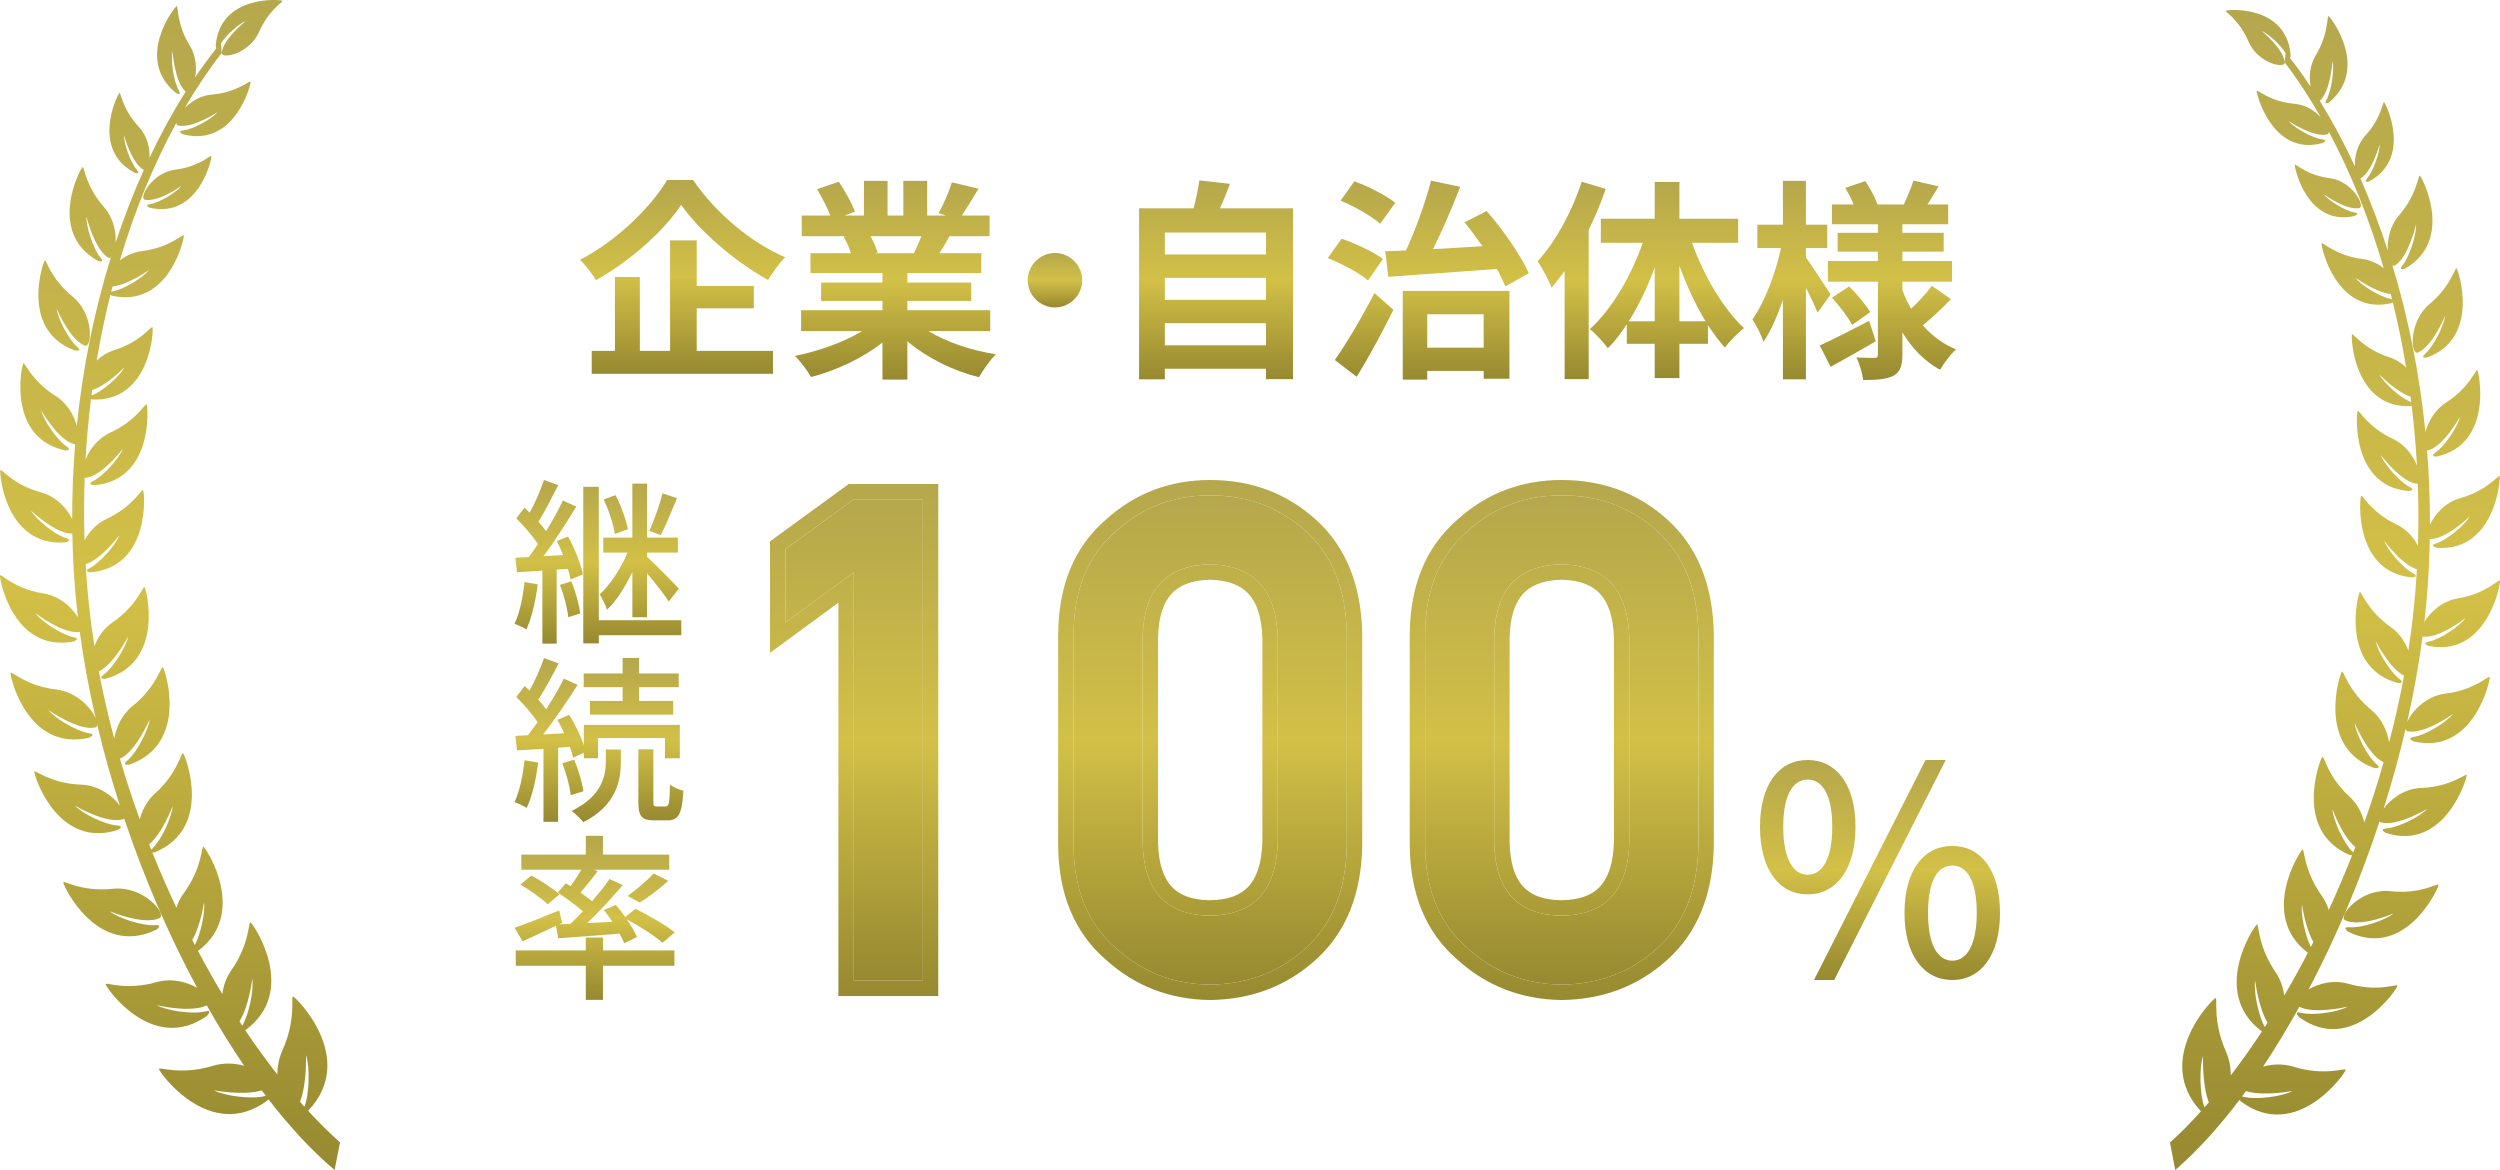
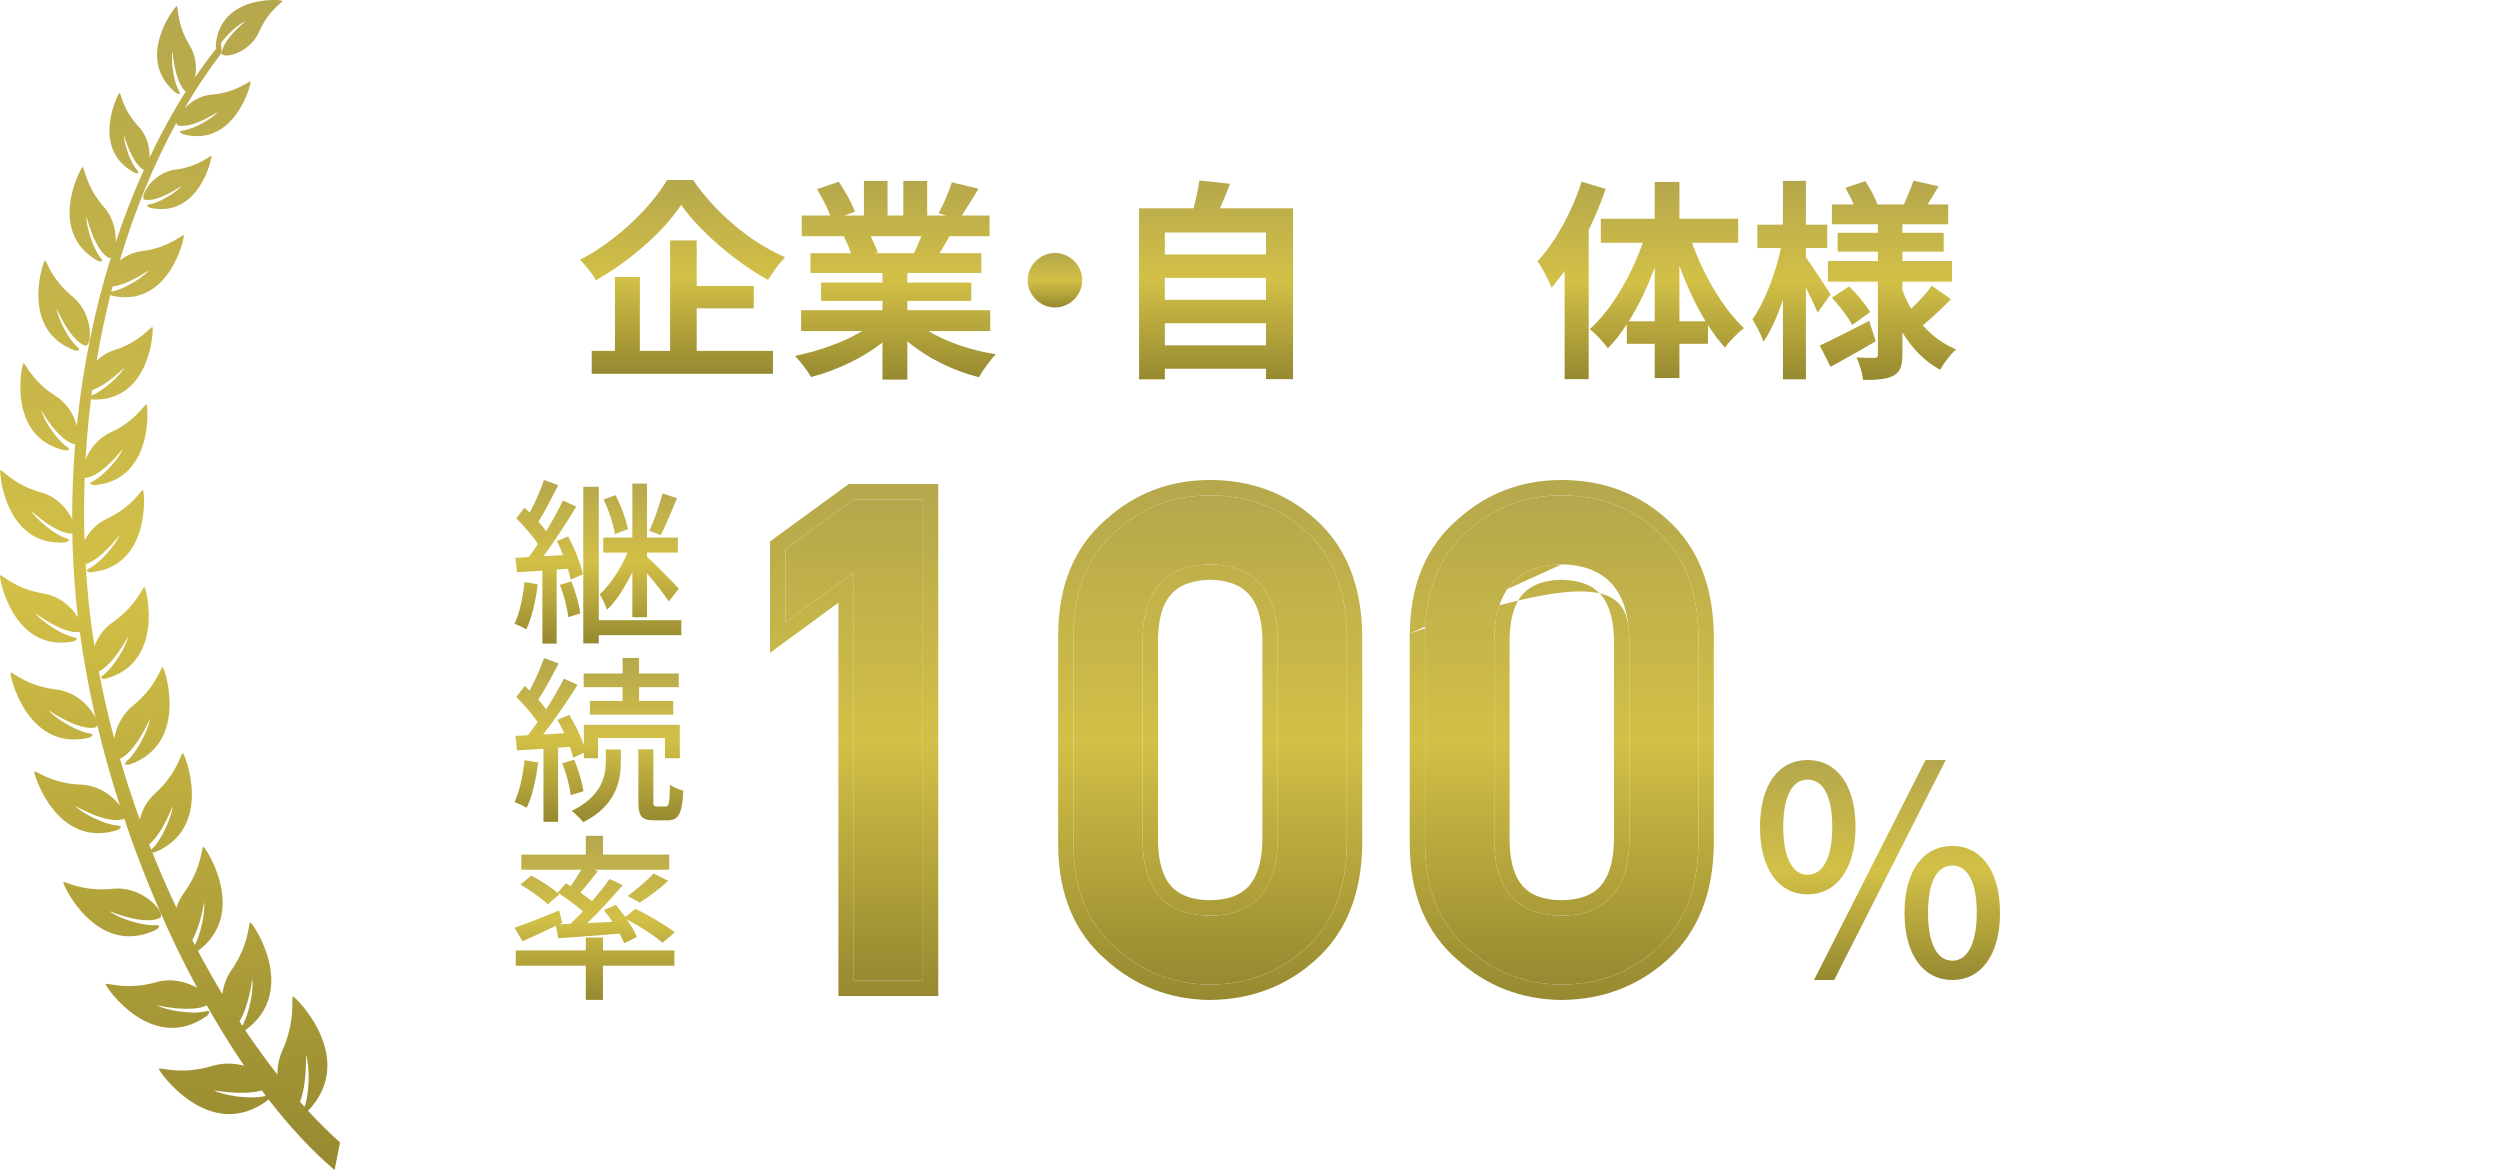
<svg xmlns="http://www.w3.org/2000/svg" width="250" height="117" viewBox="0 0 250 117" fill="none">
-   <path d="M235.427 21.238C236.08 21.339 235.451 21.599 235.451 21.599C230.693 22.686 229.407 16.668 229.481 16.477C229.545 16.317 230.628 17.52 232.958 17.814C235.285 18.108 236.55 20.67 235.941 20.802C234.638 21.076 232.372 19.419 232.372 19.419C232.83 20.044 234.497 21.086 235.427 21.238ZM234.838 93.179C234.838 93.179 234.106 92.66 234.972 92.725C236.193 92.821 238.603 92 239.362 91.339C239.362 91.339 236.087 92.774 234.509 92.026C233.765 91.672 236.02 88.787 239.063 89.12C242.107 89.45 243.824 88.252 243.858 88.477C243.9 88.74 240.586 96.004 234.838 93.179ZM242.72 35.746C242.72 35.746 241.942 35.888 242.53 35.367C243.366 34.629 244.41 32.523 244.499 31.607C244.499 31.607 243.218 34.706 241.763 35.264C241.076 35.524 240.828 32.164 242.975 30.386C245.117 28.606 245.493 26.714 245.649 26.836C245.835 26.978 248.09 33.788 242.72 35.746ZM220.102 111.127C220.082 111.111 220.067 111.098 220.067 111.098C215.286 105.919 221.284 99.845 221.561 99.798C221.793 99.757 221.21 102.012 222.595 105.155C222.941 105.95 223.08 106.766 223.08 107.534C224.138 106.156 225.177 104.691 226.196 103.148C220.953 99.241 225.447 92.547 225.691 92.448C225.899 92.369 225.743 94.562 227.556 97.215C228.063 97.953 228.318 98.771 228.422 99.555C229.233 98.177 230.02 96.751 230.787 95.282C225.854 91.548 230.019 85.047 230.252 84.952C230.455 84.87 230.346 87.019 232.177 89.579C232.503 90.028 232.726 90.513 232.877 90.998C233.698 89.218 234.477 87.391 235.209 85.528C235.088 85.528 234.961 85.497 234.961 85.497C229.238 83.076 232.033 75.82 232.241 75.675C232.419 75.551 232.726 77.621 234.959 79.672C235.763 80.413 236.215 81.355 236.435 82.245C237.138 80.263 237.781 78.256 238.36 76.228C236.816 75.533 235.471 72.32 235.471 72.32C235.57 73.316 236.712 75.592 237.628 76.392C238.271 76.955 237.425 76.803 237.425 76.803C231.588 74.705 233.997 67.304 234.197 67.149C234.368 67.02 234.783 69.067 237.118 70.984C238.211 71.887 238.733 73.159 238.909 74.235C239.49 72.026 239.992 69.802 240.403 67.572C238.946 66.832 237.566 64.109 237.566 64.109C237.732 65.064 238.993 67.175 239.928 67.882C240.591 68.377 239.765 68.295 239.765 68.295C233.974 66.71 235.79 59.372 235.973 59.209C236.129 59.067 236.673 61.013 239.062 62.695C239.96 63.325 240.521 64.213 240.833 65.069C241.046 63.717 241.224 62.36 241.362 61.01C241.506 59.65 241.612 58.291 241.691 56.935C240.165 56.463 238.411 54.063 238.411 54.063C238.721 54.961 240.269 56.791 241.283 57.318C242.003 57.687 241.186 57.743 241.186 57.743C235.337 57.188 235.96 49.78 236.111 49.586C236.237 49.426 237.068 51.217 239.646 52.443C240.665 52.925 241.362 53.756 241.795 54.577C241.862 52.487 241.854 50.412 241.78 48.353C241.748 48.368 241.713 48.379 241.674 48.373C240.101 48.214 238.078 45.499 238.078 45.499C238.389 46.379 239.938 48.177 240.944 48.686C241.654 49.044 240.85 49.106 240.85 49.106C235.068 48.606 235.624 41.285 235.772 41.096C235.897 40.934 236.73 42.696 239.28 43.883C240.541 44.472 241.323 45.592 241.699 46.567C241.585 44.547 241.407 42.547 241.169 40.58C241.1 40.601 241.041 40.614 241.041 40.614C235.359 40.838 235.073 33.638 235.199 33.437C235.303 33.262 236.307 34.882 238.929 35.721C239.601 35.94 240.165 36.315 240.615 36.751C240.249 34.531 239.804 32.358 239.287 30.24C239.208 30.284 239.131 30.32 239.131 30.32C233.576 31.584 232.075 24.555 232.161 24.335C232.236 24.147 233.502 25.551 236.223 25.896C237.066 26 237.793 26.366 238.369 26.82C236.923 21.845 235.06 17.244 232.881 13.169C232.884 13.311 232.839 13.409 232.73 13.438C231.355 13.786 228.877 12.111 228.877 12.111C229.386 12.762 231.204 13.804 232.198 13.928C232.903 14.008 232.24 14.31 232.24 14.31C227.207 15.667 225.607 9.304 225.679 9.097C225.741 8.922 226.942 10.158 229.438 10.377C230.566 10.475 231.476 11.079 232.077 11.721C230.952 9.752 229.752 7.915 228.478 6.243L228.555 5.296C228.006 4.434 226.787 3.332 226.151 3.089C226.151 3.089 228.345 4.857 228.478 6.243C228.54 6.893 225.815 6.387 224.85 4.153C223.888 1.912 222.466 1.187 222.594 1.076C222.745 0.947 228.649 0.442 229.065 5.515C229.065 5.515 229.052 5.698 229.001 5.794C229.705 6.702 230.39 7.657 231.058 8.658C230.895 7.747 230.954 6.568 231.583 5.52C232.908 3.301 232.681 1.562 232.852 1.608C233.052 1.675 236.98 6.826 232.928 10.217C232.928 10.217 232.3 10.591 232.656 9.954C233.158 9.048 233.445 6.906 233.252 6.088C233.252 6.088 233.057 9.133 231.979 10.088C233.238 12.116 234.412 14.309 235.491 16.637C235.441 15.729 235.679 14.501 236.54 13.556C238.155 11.789 238.261 10.14 238.409 10.222C238.582 10.32 241.251 15.817 236.92 18.134C236.92 18.134 236.277 18.351 236.717 17.835C237.341 17.107 237.994 15.197 237.964 14.408C237.964 14.408 237.229 17.192 236.055 17.837C236.05 17.84 236.045 17.84 236.037 17.84C237.049 20.131 237.964 22.542 238.78 25.055C238.721 24.008 238.97 22.619 239.908 21.53C241.738 19.404 241.81 17.479 241.986 17.567C242.188 17.675 245.493 24 240.507 26.862C240.507 26.862 239.759 27.135 240.262 26.521C240.967 25.646 241.664 23.393 241.605 22.472C241.605 22.472 240.833 25.747 239.487 26.55C239.403 26.599 239.319 26.581 239.238 26.518C240.823 31.741 241.961 37.375 242.545 43.233C242.799 42.221 243.43 41.014 244.598 40.26C246.982 38.737 247.586 36.872 247.731 37.013C247.902 37.179 249.371 44.365 243.702 45.653C243.702 45.653 242.896 45.7 243.557 45.248C244.489 44.606 245.8 42.613 245.995 41.697C245.995 41.697 244.336 44.667 242.792 45.039C242.763 45.047 242.738 45.039 242.706 45.034C242.901 47.485 243.002 49.968 242.995 52.476C243.458 51.475 244.482 50.241 246.027 49.813C248.758 49.056 249.861 47.434 249.965 47.614C250.084 47.831 249.51 55.242 243.655 54.775C243.655 54.775 242.862 54.576 243.628 54.339C244.711 53.996 246.534 52.461 246.982 51.63C246.982 51.63 244.578 53.968 242.98 53.903C242.943 56.017 242.832 58.145 242.639 60.279C242.579 60.925 242.513 61.57 242.436 62.215C243.005 61.25 244.167 60.104 245.78 59.841C248.629 59.376 249.913 57.851 249.994 58.045C250.098 58.277 248.768 65.724 242.881 64.604C242.881 64.604 242.095 64.315 242.896 64.158C244.029 63.934 246.032 62.576 246.566 61.786C246.566 61.786 243.865 63.918 242.258 63.647C241.882 66.483 241.365 69.353 240.714 72.217C241.15 71.18 242.545 69.6 244.553 69.358C247.511 69.004 248.894 67.492 248.976 67.696C249.065 67.938 247.393 75.557 241.367 74.145C241.367 74.145 240.571 73.814 241.405 73.683C242.584 73.502 244.702 72.194 245.285 71.402C245.285 71.402 242.401 73.487 240.754 73.125C240.636 73.1 240.581 72.996 240.569 72.849C239.943 75.541 239.201 78.227 238.362 80.872C239.038 79.938 240.398 78.854 242.139 78.792C245.11 78.684 246.606 77.29 246.67 77.502C246.742 77.755 244.486 85.205 238.592 83.293C238.592 83.293 237.823 82.895 238.667 82.836C239.849 82.754 242.065 81.626 242.708 80.888C242.708 80.888 239.674 82.725 238.059 82.224C238.014 82.209 237.977 82.183 237.95 82.15C236.005 88.067 233.586 93.78 230.871 98.933C231.873 98.353 233.324 97.942 234.823 98.379C237.833 99.246 239.752 98.342 239.75 98.577C239.75 98.851 235.236 105.576 229.911 101.718C229.911 101.718 229.263 101.062 230.119 101.285C231.333 101.589 233.893 101.192 234.761 100.662C234.761 100.662 231.526 101.457 229.931 100.681C228.764 102.786 227.552 104.791 226.3 106.667C227.21 106.409 228.269 106.34 229.342 106.67C232.523 107.656 234.581 106.735 234.576 106.982C234.569 107.271 229.652 114.326 224.064 110.123C224.064 110.123 224.005 110.063 223.95 109.984C221.861 112.745 219.701 115.121 217.525 117L217 114.265C218.039 113.315 219.078 112.267 220.102 111.127ZM239.075 29.406C237.554 29.243 235.538 27.77 235.538 27.77C236.075 28.503 238.018 29.721 239.102 29.896C239.147 29.904 239.171 29.912 239.206 29.919C239.161 29.746 239.119 29.578 239.075 29.406ZM241.056 39.671C239.602 39.189 237.937 37.439 237.937 37.439C238.34 38.259 240.052 39.821 241.086 40.19C241.1 40.197 241.108 40.203 241.12 40.205C241.1 40.027 241.078 39.849 241.056 39.671ZM235.528 84.707C234.219 83.628 233.245 80.913 233.245 80.913C233.29 81.91 234.316 84.25 235.184 85.099C235.246 85.161 235.281 85.202 235.318 85.249C235.387 85.068 235.456 84.893 235.528 84.707ZM231.083 94.699C231.168 94.534 231.252 94.366 231.336 94.198C230.505 92.727 230.198 90.446 230.198 90.446C230.06 91.355 230.49 93.504 231.083 94.699ZM226.483 102.699C226.575 102.554 226.666 102.41 226.758 102.265C225.825 100.745 225.518 98.059 225.518 98.059C225.345 99.055 225.822 101.555 226.483 102.699ZM224.291 109.666C225.578 110.022 228.303 109.643 229.236 109.098C229.236 109.098 226.382 109.653 224.593 109.109C224.465 109.287 224.331 109.47 224.198 109.651C224.232 109.656 224.252 109.656 224.291 109.666ZM220.883 110.237C220.193 108.451 220.305 105.612 220.305 105.612C219.926 106.637 219.953 109.434 220.448 110.734C220.591 110.572 220.74 110.404 220.883 110.237Z" fill="url(#paint0_linear_7052_93031)" />
  <path d="M15.015 20.413C14.342 20.514 14.989 20.777 14.989 20.777C19.892 21.873 21.217 15.803 21.141 15.611C21.075 15.449 19.959 16.662 17.558 16.959C15.16 17.256 13.858 19.84 14.485 19.973C15.828 20.249 18.162 18.578 18.162 18.578C17.691 19.208 15.973 20.259 15.015 20.413ZM15.621 92.974C15.621 92.974 16.376 92.45 15.484 92.516C14.225 92.612 11.743 91.784 10.961 91.118C10.961 91.118 14.335 92.565 15.96 91.81C16.727 91.454 14.403 88.544 11.269 88.879C8.132 89.213 6.364 88.005 6.328 88.231C6.284 88.497 9.699 95.823 15.621 92.974ZM7.5 35.046C7.5 35.046 8.303 35.189 7.696 34.663C6.835 33.919 5.76 31.795 5.668 30.871C5.668 30.871 6.988 33.997 8.486 34.559C9.195 34.822 9.45 31.433 7.238 29.64C5.031 27.844 4.644 25.936 4.483 26.058C4.292 26.202 1.968 33.07 7.5 35.046ZM30.804 111.076C30.825 111.06 30.84 111.047 30.84 111.047C35.766 105.824 29.586 99.697 29.301 99.65C29.061 99.608 29.663 101.883 28.236 105.053C27.879 105.855 27.736 106.677 27.736 107.453C26.645 106.063 25.575 104.585 24.525 103.028C29.928 99.088 25.297 92.336 25.045 92.237C24.831 92.156 24.992 94.368 23.124 97.044C22.602 97.788 22.339 98.614 22.232 99.405C21.396 98.015 20.586 96.576 19.796 95.095C24.877 91.328 20.586 84.772 20.346 84.676C20.137 84.593 20.249 86.76 18.364 89.343C18.027 89.795 17.798 90.285 17.642 90.774C16.796 88.978 15.994 87.135 15.239 85.256C15.364 85.256 15.494 85.225 15.494 85.225C21.391 82.784 18.511 75.465 18.297 75.319C18.114 75.194 17.798 77.281 15.497 79.351C14.669 80.097 14.202 81.048 13.976 81.945C13.252 79.947 12.589 77.922 11.993 75.876C13.583 75.176 14.969 71.935 14.969 71.935C14.867 72.94 13.69 75.236 12.747 76.043C12.085 76.61 12.956 76.456 12.956 76.456C18.97 74.34 16.488 66.875 16.282 66.719C16.106 66.589 15.678 68.653 13.272 70.587C12.146 71.498 11.608 72.781 11.427 73.867C10.828 71.638 10.311 69.395 9.888 67.146C11.389 66.399 12.811 63.653 12.811 63.653C12.64 64.616 11.341 66.745 10.377 67.459C9.694 67.958 10.546 67.875 10.546 67.875C16.511 66.277 14.641 58.875 14.452 58.711C14.291 58.567 13.731 60.53 11.269 62.227C10.344 62.862 9.766 63.758 9.445 64.622C9.226 63.258 9.042 61.889 8.899 60.528C8.752 59.156 8.642 57.784 8.561 56.418C10.133 55.941 11.94 53.521 11.94 53.521C11.621 54.426 10.026 56.272 8.981 56.803C8.24 57.175 9.081 57.232 9.081 57.232C15.107 56.673 14.465 49.2 14.31 49.005C14.18 48.844 13.324 50.65 10.668 51.886C9.618 52.373 8.9 53.211 8.454 54.039C8.385 51.931 8.393 49.838 8.469 47.761C8.502 47.776 8.538 47.787 8.579 47.782C10.199 47.62 12.284 44.882 12.284 44.882C11.963 45.77 10.367 47.584 9.33 48.097C8.599 48.458 9.427 48.521 9.427 48.521C15.385 48.016 14.812 40.632 14.659 40.442C14.531 40.278 13.672 42.056 11.045 43.253C9.745 43.847 8.94 44.976 8.553 45.96C8.67 43.922 8.854 41.905 9.098 39.921C9.17 39.942 9.231 39.955 9.231 39.955C15.084 40.182 15.38 32.92 15.25 32.717C15.143 32.54 14.108 34.174 11.407 35.02C10.714 35.242 10.133 35.619 9.669 36.059C10.046 33.821 10.505 31.629 11.037 29.492C11.119 29.536 11.198 29.572 11.198 29.572C16.922 30.848 18.468 23.758 18.379 23.537C18.303 23.347 16.998 24.762 14.195 25.111C13.326 25.215 12.577 25.585 11.983 26.043C13.474 21.025 15.392 16.384 17.638 12.274C17.635 12.417 17.681 12.516 17.793 12.545C19.21 12.896 21.763 11.207 21.763 11.207C21.239 11.863 19.366 12.915 18.341 13.039C17.615 13.12 18.298 13.425 18.298 13.425C23.483 14.794 25.132 8.375 25.058 8.167C24.995 7.99 23.756 9.237 21.185 9.458C20.023 9.557 19.085 10.166 18.466 10.814C19.625 8.828 20.861 6.975 22.174 5.288L22.095 4.333C22.661 3.463 23.917 2.352 24.572 2.107C24.572 2.107 22.311 3.891 22.174 5.288C22.11 5.944 24.918 5.434 25.912 3.18C26.904 0.92 28.369 0.189 28.236 0.077C28.08 -0.053 21.998 -0.563 21.57 4.554C21.57 4.554 21.582 4.739 21.636 4.835C20.91 5.751 20.204 6.714 19.516 7.724C19.684 6.805 19.623 5.616 18.976 4.559C17.61 2.321 17.844 0.566 17.668 0.613C17.462 0.681 13.415 5.876 17.589 9.296C17.589 9.296 18.236 9.674 17.869 9.031C17.352 8.117 17.056 5.957 17.255 5.132C17.255 5.132 17.456 8.203 18.568 9.166C17.27 11.212 16.06 13.424 14.949 15.772C15 14.856 14.755 13.617 13.868 12.665C12.204 10.882 12.095 9.218 11.942 9.301C11.764 9.401 9.014 14.944 13.476 17.282C13.476 17.282 14.139 17.5 13.685 16.98C13.043 16.246 12.37 14.32 12.401 13.523C12.401 13.523 13.158 16.332 14.368 16.983C14.373 16.985 14.378 16.985 14.386 16.985C13.344 19.296 12.401 21.728 11.56 24.262C11.621 23.206 11.364 21.806 10.398 20.707C8.512 18.563 8.438 16.621 8.257 16.709C8.049 16.819 4.644 23.198 9.781 26.085C9.781 26.085 10.551 26.36 10.033 25.741C9.307 24.859 8.589 22.586 8.65 21.657C8.65 21.657 9.445 24.96 10.831 25.77C10.918 25.819 11.004 25.801 11.088 25.738C9.455 31.006 8.283 36.688 7.681 42.596C7.419 41.576 6.769 40.358 5.566 39.598C3.11 38.063 2.488 36.181 2.337 36.324C2.162 36.491 0.648 43.739 6.488 45.038C6.488 45.038 7.319 45.085 6.639 44.629C5.678 43.981 4.327 41.972 4.126 41.048C4.126 41.048 5.836 44.044 7.426 44.419C7.457 44.427 7.482 44.419 7.515 44.413C7.314 46.886 7.21 49.39 7.217 51.92C6.741 50.91 5.686 49.666 4.093 49.234C1.279 48.471 0.143 46.834 0.036 47.016C-0.086 47.235 0.505 54.71 6.537 54.239C6.537 54.239 7.355 54.038 6.565 53.799C5.449 53.453 3.571 51.904 3.109 51.066C3.109 51.066 5.586 53.424 7.233 53.359C7.271 55.491 7.385 57.638 7.584 59.791C7.646 60.441 7.714 61.092 7.793 61.743C7.207 60.769 6.009 59.614 4.348 59.348C1.412 58.88 0.09 57.341 0.006 57.536C-0.101 57.771 1.27 65.282 7.335 64.153C7.335 64.153 8.145 63.861 7.319 63.703C6.152 63.476 4.088 62.107 3.538 61.31C3.538 61.31 6.32 63.461 7.977 63.187C8.364 66.048 8.897 68.942 9.567 71.831C9.118 70.785 7.681 69.192 5.612 68.947C2.564 68.591 1.14 67.065 1.055 67.271C0.964 67.515 2.686 75.199 8.894 73.775C8.894 73.775 9.715 73.442 8.856 73.309C7.64 73.127 5.459 71.807 4.858 71.008C4.858 71.008 7.829 73.111 9.526 72.747C9.648 72.721 9.704 72.617 9.717 72.469C10.362 75.183 11.127 77.893 11.99 80.561C11.294 79.619 9.893 78.526 8.099 78.463C5.038 78.353 3.497 76.948 3.43 77.162C3.357 77.417 5.681 84.931 11.753 83.002C11.753 83.002 12.546 82.602 11.677 82.541C10.459 82.458 8.175 81.321 7.513 80.576C7.513 80.576 10.639 82.429 12.303 81.925C12.349 81.909 12.388 81.883 12.416 81.849C14.419 87.817 16.911 93.58 19.709 98.778C18.677 98.192 17.181 97.778 15.637 98.218C12.535 99.093 10.558 98.181 10.56 98.418C10.56 98.694 15.211 105.477 20.698 101.586C20.698 101.586 21.365 100.925 20.484 101.149C19.232 101.456 16.595 101.055 15.7 100.522C15.7 100.522 19.034 101.323 20.677 100.54C21.88 102.664 23.129 104.686 24.418 106.578C23.48 106.318 22.39 106.248 21.284 106.581C18.006 107.575 15.886 106.646 15.891 106.896C15.899 107.187 20.965 114.303 26.722 110.064C26.722 110.064 26.783 110.004 26.839 109.923C28.992 112.708 31.217 115.105 33.459 117L34 114.241C32.929 113.283 31.859 112.226 30.804 111.076ZM11.256 28.651C12.823 28.487 14.9 27.001 14.9 27.001C14.347 27.74 12.345 28.968 11.228 29.145C11.182 29.153 11.157 29.161 11.121 29.169C11.167 28.994 11.21 28.825 11.256 28.651ZM9.215 39.005C10.713 38.518 12.429 36.753 12.429 36.753C12.013 37.581 10.25 39.155 9.185 39.528C9.169 39.535 9.162 39.541 9.149 39.543C9.169 39.364 9.192 39.184 9.215 39.005ZM14.91 84.428C16.259 83.341 17.263 80.602 17.263 80.602C17.217 81.607 16.159 83.968 15.265 84.824C15.201 84.886 15.165 84.928 15.127 84.975C15.056 84.793 14.985 84.616 14.91 84.428ZM19.49 94.507C19.403 94.34 19.317 94.171 19.23 94.001C20.086 92.518 20.402 90.217 20.402 90.217C20.545 91.133 20.101 93.302 19.49 94.507ZM24.23 102.575C24.135 102.429 24.041 102.284 23.947 102.138C24.907 100.605 25.224 97.896 25.224 97.896C25.402 98.9 24.91 101.422 24.23 102.575ZM26.488 109.603C25.162 109.962 22.354 109.58 21.393 109.03C21.393 109.03 24.334 109.59 26.177 109.041C26.309 109.22 26.447 109.405 26.584 109.588C26.549 109.592 26.528 109.592 26.488 109.603ZM29.999 110.178C30.71 108.377 30.595 105.514 30.595 105.514C30.985 106.547 30.957 109.369 30.448 110.68C30.3 110.516 30.147 110.347 29.999 110.178Z" fill="url(#paint1_linear_7052_93031)" />
  <path d="M183.061 29.447L181.762 31.255C181.507 30.638 181.059 29.681 180.591 28.766V37.936H178.291V29.979C177.737 31.617 177.077 33.106 176.353 34.17C176.118 33.468 175.607 32.511 175.245 31.936C176.438 30.277 177.567 27.319 178.099 24.809H175.735V22.468H178.291V18.085H180.591V22.468H182.721V24.809H180.591V25.745C181.166 26.532 182.699 28.872 183.061 29.447ZM186.916 32.085L187.576 34.128C186.086 35 184.424 35.936 183.061 36.681L181.975 34.553C183.232 33.979 185.106 33.021 186.916 32.085ZM183.189 29.766L184.914 28.638C185.702 29.404 186.597 30.489 187.023 31.213L185.212 32.489C184.829 31.745 183.956 30.596 183.189 29.766ZM193.178 28.575L195.095 29.915C194.2 30.851 193.114 31.851 192.283 32.532C193.199 33.574 194.307 34.404 195.606 34.936C195.073 35.404 194.37 36.34 194.008 36.979C192.454 36.128 191.197 34.83 190.239 33.234V35.447C190.239 36.596 190.026 37.191 189.344 37.574C188.641 37.936 187.64 38 186.32 38C186.235 37.34 185.958 36.362 185.638 35.745C186.363 35.787 187.193 35.787 187.449 35.787C187.704 35.787 187.789 35.681 187.789 35.425V28.17H182.785V26.106H187.789V25.17H183.764V23.277H187.789V22.426H183.189V20.447H185.362C185.149 19.894 184.829 19.298 184.531 18.787L186.533 18.107C187.023 18.851 187.534 19.809 187.747 20.447H190.388C190.707 19.724 191.133 18.745 191.346 18.064L193.859 18.638C193.476 19.277 193.093 19.915 192.752 20.447H194.818V22.426H190.239V23.277H194.37V25.17H190.239V26.106H195.201V28.17H190.239V29C190.473 29.66 190.771 30.277 191.112 30.872C191.857 30.17 192.688 29.277 193.178 28.575Z" fill="url(#paint2_linear_7052_93031)" />
  <path d="M158.165 18.171L160.572 18.894C160.104 20.256 159.529 21.639 158.868 23.001V37.915H156.462V27.107C156.036 27.681 155.588 28.256 155.162 28.767C154.928 28.149 154.225 26.767 153.757 26.128C155.546 24.192 157.207 21.171 158.165 18.171ZM167.941 32.128H170.561C169.56 30.49 168.665 28.575 167.941 26.575V32.128ZM162.872 32.128H165.471V26.724C164.768 28.681 163.873 30.554 162.872 32.128ZM173.819 24.277H169.198C170.369 27.554 172.328 30.873 174.394 32.809C173.819 33.256 172.946 34.107 172.499 34.766C171.902 34.107 171.349 33.362 170.795 32.511V34.383H167.941V37.809H165.471V34.383H162.681V32.426C162.084 33.341 161.467 34.149 160.785 34.83C160.359 34.234 159.55 33.341 158.975 32.915C161.126 31 163.107 27.639 164.278 24.277H160.082V21.873H165.471V18.192H167.941V21.873H173.819V24.277Z" fill="url(#paint3_linear_7052_93031)" />
-   <path d="M138.826 27.681L138.528 25.128C139.145 25.106 139.848 25.085 140.594 25.043C141.573 22.957 142.553 20.192 143.107 18.064L146.025 18.681C145.215 20.766 144.235 23.043 143.298 24.915C144.874 24.83 146.557 24.724 148.239 24.617C147.664 23.787 147.047 22.957 146.45 22.234L148.665 21.107C150.348 23.021 152.094 25.575 152.882 27.319L150.54 28.638C150.327 28.128 150.028 27.511 149.688 26.894C145.769 27.192 141.722 27.468 138.826 27.681ZM139.529 20.277L138.017 22.383C137.207 21.638 135.44 20.638 134.055 20.064L135.44 18.128C136.845 18.638 138.613 19.553 139.529 20.277ZM138.293 25.894L136.803 28.043C135.972 27.319 134.162 26.362 132.777 25.808L134.162 23.872C135.525 24.34 137.378 25.192 138.293 25.894ZM135.674 37.681L133.48 36C134.609 34.404 136.185 31.766 137.442 29.298L139.337 30.979C138.251 33.191 136.93 35.617 135.674 37.681ZM148.367 31.425H142.723V34.766H148.367V31.425ZM140.274 37.957V29.085H150.944V37.872H148.367V37.085H142.723V37.957H140.274Z" fill="url(#paint4_linear_7052_93031)" />
  <path d="M116.484 34.532H126.601V32.319H116.484V34.532ZM126.601 27.788H116.484V29.979H126.601V27.788ZM126.601 23.256H116.484V25.447H126.601V23.256ZM122 20.83H129.305V37.915H126.601V36.873H116.484V37.936H113.907V20.83H119.359C119.594 19.915 119.828 18.894 119.934 18.043L123.001 18.383C122.682 19.234 122.341 20.064 122 20.83Z" fill="url(#paint5_linear_7052_93031)" />
  <path d="M105.498 25.299C106.988 25.299 108.224 26.533 108.224 28.022C108.224 29.512 106.988 30.746 105.498 30.746C104.007 30.746 102.771 29.512 102.771 28.022C102.771 26.533 104.007 25.299 105.498 25.299Z" fill="url(#paint6_linear_7052_93031)" />
  <path d="M92.143 23.617H87.053C87.351 24.171 87.628 24.809 87.777 25.256L87.415 25.319H91.398C91.653 24.809 91.909 24.192 92.143 23.617ZM99.022 33.106H92.846C94.656 34.213 97.127 35.043 99.597 35.426C99.022 35.979 98.277 37.043 97.893 37.724C95.274 37.064 92.697 35.787 90.737 34.128V37.958H88.246V34.255C86.265 35.809 83.645 37.043 81.111 37.702C80.749 37.085 80.025 36.106 79.492 35.596C81.877 35.106 84.391 34.213 86.222 33.106H80.11V31.021H88.246V30.085H82.112V28.256H88.246V27.298H81.047V25.319H85.094C84.923 24.788 84.646 24.149 84.369 23.66L84.625 23.617H80.174V21.553H83.028C82.729 20.745 82.176 19.724 81.707 18.915L83.879 18.171C84.497 19.085 85.2 20.341 85.498 21.171L84.454 21.553H86.393V18.085H88.757V21.553H90.333V18.085H92.718V21.553H94.614L93.847 21.319C94.358 20.447 94.89 19.171 95.189 18.234L97.851 18.873C97.254 19.851 96.679 20.809 96.19 21.553H98.958V23.617H94.954C94.614 24.234 94.273 24.809 93.953 25.319H98.128V27.298H90.737V28.256H97.127V30.085H90.737V31.021H99.022V33.106Z" fill="url(#paint7_linear_7052_93031)" />
  <path d="M66.711 18H69.309C71.609 21.362 75.102 24.255 78.51 25.723C77.871 26.383 77.296 27.213 76.806 28C73.505 26.17 69.948 23.106 68.116 20.489C66.391 23.085 63.111 26.042 59.597 28.021C59.278 27.447 58.554 26.511 58 25.979C61.684 24.085 65.113 20.702 66.711 18ZM69.671 30.83V35.085H77.296V37.383H59.171V35.085H61.493V27.702H63.985V35.085H67.009V24.043H69.671V28.596H75.379V30.83H69.671Z" fill="url(#paint8_linear_7052_93031)" />
  <path d="M55.829 93.827L55.597 92.578C54.435 93.131 53.239 93.684 52.256 94.13L51.452 92.774C52.578 92.399 54.275 91.721 55.918 91.043L56.222 92.292L55.918 92.435L57.044 92.381C57.437 92.007 57.865 91.578 58.294 91.132C57.597 90.525 56.597 89.793 55.775 89.258L56.579 88.33C56.74 88.419 56.883 88.509 57.062 88.616C57.437 88.098 57.83 87.491 58.133 86.974H52.131V85.457H58.58V83.583H60.295V85.457H66.923V86.974H59.402L59.777 87.117C59.223 87.848 58.58 88.633 58.044 89.258C58.455 89.544 58.866 89.847 59.205 90.115C59.866 89.347 60.492 88.58 60.956 87.902L62.278 88.509C61.224 89.74 59.938 91.15 58.723 92.31L61.242 92.185C60.974 91.775 60.67 91.364 60.384 91.007L61.581 90.49C61.885 90.864 62.224 91.275 62.528 91.703L63.546 90.882C64.868 91.525 66.583 92.524 67.476 93.238L66.244 94.273C65.493 93.595 63.957 92.613 62.671 91.935C63.117 92.56 63.493 93.202 63.689 93.702L62.421 94.326C62.314 94.041 62.153 93.72 61.956 93.363C59.741 93.541 57.544 93.702 55.829 93.827ZM52.042 88.455L53.131 87.563C54.096 88.062 55.329 88.865 55.936 89.437L54.775 90.436C54.203 89.865 52.989 89.026 52.042 88.455ZM63.975 90.257L62.76 89.597C63.6 89.008 64.725 88.045 65.351 87.349L66.833 88.08C65.94 88.901 64.832 89.722 63.975 90.257ZM60.295 93.755V95.04H67.441V96.575H60.295V99.984H58.58V96.575H51.577V95.04H58.58V93.755H60.295Z" fill="url(#paint9_linear_7052_93031)" />
  <path d="M62.263 70.094V68.719H58.367V67.344H62.263V65.791H63.907V67.344H67.874V68.719H63.907V70.094H67.32V71.468H58.993V70.094H62.263ZM52.453 76.02L53.829 76.252C53.596 77.93 53.221 79.662 52.667 80.786C52.399 80.608 51.774 80.322 51.452 80.197C51.97 79.126 52.292 77.537 52.453 76.02ZM56.992 74.681L55.812 74.77V82.179H54.347V74.878C53.382 74.931 52.489 75.003 51.702 75.038L51.541 73.592L52.792 73.521C53.096 73.128 53.436 72.682 53.757 72.218C53.239 71.415 52.381 70.451 51.631 69.701L52.471 68.594C52.632 68.737 52.792 68.898 52.953 69.058C53.507 68.059 54.079 66.773 54.401 65.809L55.866 66.345C55.24 67.559 54.472 68.987 53.829 69.969C54.133 70.308 54.401 70.629 54.615 70.933C55.294 69.879 55.937 68.773 56.384 67.862L57.76 68.487C56.759 70.076 55.473 71.968 54.311 73.45L56.42 73.325C56.223 72.861 55.973 72.396 55.741 71.986L56.92 71.486C57.51 72.432 58.064 73.592 58.385 74.521V72.486H67.981V75.824H66.498V73.807H59.797V75.824H58.385V75.27L57.313 75.77C57.242 75.449 57.135 75.092 56.992 74.681ZM56.223 76.324L57.42 75.967C57.849 76.966 58.224 78.287 58.349 79.126L57.063 79.519C56.992 78.662 56.634 77.341 56.223 76.324ZM60.583 76.145V74.949H62.084V76.181C62.084 77.984 61.673 80.536 58.332 82.214C58.064 81.893 57.563 81.393 57.17 81.09C60.226 79.608 60.583 77.52 60.583 76.145ZM65.676 80.644H66.569C66.891 80.644 66.962 80.358 66.998 78.466C67.32 78.716 67.927 78.966 68.338 79.073C68.213 81.429 67.838 82.036 66.73 82.036H65.444C64.103 82.036 63.835 81.59 63.835 80.108V74.931H65.336V80.108C65.336 80.572 65.372 80.644 65.676 80.644Z" fill="url(#paint10_linear_7052_93031)" />
  <path d="M66.254 49.338L67.7 49.819C67.182 51.068 66.575 52.566 66.075 53.512L64.933 53.084C65.397 52.085 65.968 50.479 66.254 49.338ZM62.79 52.923L61.487 53.405C61.344 52.459 60.88 51.014 60.362 49.944L61.558 49.516C62.112 50.586 62.611 51.978 62.79 52.923ZM63.236 61.717V57.204C62.522 58.684 61.63 60.111 60.701 60.968C60.558 60.522 60.219 59.826 59.969 59.434C61.022 58.488 62.112 56.812 62.754 55.26H60.326V53.761H63.236V48.357H64.701V53.761H67.789V55.26H64.701V55.67C65.468 56.366 67.415 58.346 67.879 58.863L66.879 60.147C66.468 59.487 65.504 58.274 64.701 57.329V61.717H63.236ZM52.452 58.203L53.773 58.435C53.559 60.111 53.166 61.824 52.631 62.947C52.381 62.769 51.756 62.484 51.452 62.377C51.97 61.306 52.291 59.719 52.452 58.203ZM55.987 58.488L57.13 58.131C57.559 59.148 57.916 60.468 58.023 61.342L56.827 61.717C56.737 60.825 56.398 59.505 55.987 58.488ZM55.684 54.1L56.809 53.654C57.469 54.849 58.094 56.419 58.291 57.436L57.059 57.953C57.005 57.65 56.916 57.275 56.791 56.883L55.666 56.954V64.357H54.237V57.061C53.327 57.115 52.452 57.186 51.702 57.222L51.541 55.777L52.88 55.706C53.166 55.313 53.488 54.885 53.791 54.404C53.273 53.601 52.398 52.602 51.631 51.835L52.452 50.765C52.631 50.925 52.791 51.086 52.97 51.264C53.523 50.265 54.077 48.963 54.398 48L55.827 48.517C55.202 49.748 54.452 51.193 53.845 52.174C54.13 52.495 54.398 52.816 54.612 53.119C55.255 52.067 55.862 50.961 56.291 50.051L57.63 50.658C56.666 52.245 55.452 54.154 54.345 55.616L56.309 55.509C56.13 55.028 55.898 54.528 55.684 54.1ZM68.129 62.02V63.518H59.88V64.339H58.326V48.678H59.88V62.02H68.129Z" fill="url(#paint11_linear_7052_93031)" />
  <path d="M180.761 89.436C177.91 89.436 176 86.957 176 82.689C176 78.422 177.91 76 180.761 76C183.612 76 185.55 78.422 185.55 82.689C185.55 86.957 183.612 89.436 180.761 89.436ZM180.761 87.476C182.201 87.476 183.225 85.948 183.225 82.689C183.225 79.402 182.201 77.961 180.761 77.961C179.349 77.961 178.325 79.402 178.325 82.689C178.325 85.948 179.349 87.476 180.761 87.476ZM181.398 98L192.554 76H194.574L183.419 98H181.398ZM195.239 98C192.388 98 190.45 95.549 190.45 91.282C190.45 87.014 192.388 84.592 195.239 84.592C198.062 84.592 200 87.014 200 91.282C200 95.549 198.062 98 195.239 98ZM195.239 96.068C196.651 96.068 197.675 94.54 197.675 91.282C197.675 87.995 196.651 86.553 195.239 86.553C193.799 86.553 192.803 87.995 192.803 91.282C192.803 94.54 193.799 96.068 195.239 96.068Z" fill="url(#paint12_linear_7052_93031)" />
  <path d="M162.934 84.201V63.8C162.802 58.98 160.544 56.526 156.16 56.438C151.754 56.526 149.507 58.98 149.419 63.8V84.201C149.507 89.065 151.754 91.519 156.16 91.562C160.544 91.519 162.802 89.065 162.934 84.201ZM142.513 84.597V63.371C142.557 58.925 143.978 55.503 146.775 53.104C149.397 50.727 152.525 49.539 156.16 49.539C159.905 49.539 163.088 50.727 165.71 53.104C168.375 55.503 169.752 58.925 169.84 63.371V84.597C169.752 89.021 168.375 92.432 165.71 94.831C163.088 97.207 159.905 98.418 156.16 98.462C152.525 98.418 149.397 97.207 146.775 94.831C143.978 92.432 142.557 89.021 142.513 84.597Z" fill="url(#paint13_linear_7052_93031)" />
  <path d="M127.776 84.201V63.8C127.644 58.98 125.386 56.526 121.002 56.438C116.596 56.526 114.349 58.98 114.261 63.8V84.201C114.349 89.065 116.596 91.519 121.002 91.562C125.386 91.519 127.644 89.065 127.776 84.201ZM107.354 84.597V63.371C107.399 58.925 108.819 55.503 111.617 53.104C114.239 50.727 117.367 49.539 121.002 49.539C124.747 49.539 127.93 50.727 130.552 53.104C133.217 55.503 134.594 58.925 134.682 63.371V84.597C134.594 89.021 133.217 92.432 130.552 94.831C127.93 97.207 124.747 98.418 121.002 98.462C117.367 98.418 114.239 97.207 111.617 94.831C108.819 92.432 107.399 89.021 107.354 84.597Z" fill="url(#paint14_linear_7052_93031)" />
  <path d="M85.38 57.232L78.54 62.249V54.921L85.38 49.936H92.287V98.067H85.38V57.232Z" fill="url(#paint15_linear_7052_93031)" />
-   <path d="M140.974 63.355L142.514 63.37V84.597C142.558 89.02 143.979 92.431 146.776 94.83C149.398 97.207 152.526 98.417 156.161 98.461C159.906 98.417 163.089 97.207 165.711 94.83C168.376 92.431 169.753 89.02 169.841 84.597V63.37C169.753 58.925 168.376 55.503 165.711 53.104C163.089 50.727 159.906 49.539 156.161 49.539C152.526 49.539 149.398 50.727 146.776 53.104C143.979 55.503 142.558 58.925 142.514 63.37L140.975 63.355C141.022 58.566 142.57 54.684 145.773 51.937C148.68 49.314 152.169 48 156.161 48C160.264 48 163.824 49.315 166.746 51.965H166.745C169.797 54.714 171.286 58.581 171.38 63.34L171.382 63.355V84.612L171.38 84.627C171.286 89.367 169.795 93.22 166.745 95.968C163.827 98.613 160.276 99.951 156.179 99.999L156.161 100L156.142 99.999C152.157 99.951 148.675 98.614 145.773 95.996C142.572 93.251 141.022 89.381 140.975 84.612L140.974 84.597V63.355ZM156.161 56.438C160.545 56.526 162.803 58.98 162.935 63.8V84.201C162.803 89.064 160.545 91.518 156.161 91.562C151.755 91.518 149.508 89.064 149.42 84.201V63.8C149.508 58.98 151.755 56.526 156.161 56.438ZM156.16 57.975C154.254 58.019 153.059 58.563 152.308 59.383C151.534 60.228 151.004 61.615 150.96 63.8V84.201C151.004 86.412 151.536 87.807 152.308 88.65C153.056 89.467 154.249 90.001 156.16 90.023C158.058 90.002 159.253 89.47 160.01 88.648C160.788 87.801 161.329 86.404 161.395 84.201V63.8C161.329 61.622 160.79 60.234 160.01 59.385C159.25 58.56 158.053 58.019 156.16 57.975Z" fill="url(#paint16_linear_7052_93031)" />
+   <path d="M140.974 63.355L142.514 63.37V84.597C142.558 89.02 143.979 92.431 146.776 94.83C149.398 97.207 152.526 98.417 156.161 98.461C159.906 98.417 163.089 97.207 165.711 94.83C168.376 92.431 169.753 89.02 169.841 84.597V63.37C169.753 58.925 168.376 55.503 165.711 53.104C163.089 50.727 159.906 49.539 156.161 49.539C152.526 49.539 149.398 50.727 146.776 53.104C143.979 55.503 142.558 58.925 142.514 63.37L140.975 63.355C141.022 58.566 142.57 54.684 145.773 51.937C148.68 49.314 152.169 48 156.161 48C160.264 48 163.824 49.315 166.746 51.965H166.745C169.797 54.714 171.286 58.581 171.38 63.34L171.382 63.355V84.612L171.38 84.627C171.286 89.367 169.795 93.22 166.745 95.968C163.827 98.613 160.276 99.951 156.179 99.999L156.161 100L156.142 99.999C152.157 99.951 148.675 98.614 145.773 95.996C142.572 93.251 141.022 89.381 140.975 84.612L140.974 84.597V63.355ZC160.545 56.526 162.803 58.98 162.935 63.8V84.201C162.803 89.064 160.545 91.518 156.161 91.562C151.755 91.518 149.508 89.064 149.42 84.201V63.8C149.508 58.98 151.755 56.526 156.161 56.438ZM156.16 57.975C154.254 58.019 153.059 58.563 152.308 59.383C151.534 60.228 151.004 61.615 150.96 63.8V84.201C151.004 86.412 151.536 87.807 152.308 88.65C153.056 89.467 154.249 90.001 156.16 90.023C158.058 90.002 159.253 89.47 160.01 88.648C160.788 87.801 161.329 86.404 161.395 84.201V63.8C161.329 61.622 160.79 60.234 160.01 59.385C159.25 58.56 158.053 58.019 156.16 57.975Z" fill="url(#paint16_linear_7052_93031)" />
  <path d="M105.815 63.355L107.356 63.37V84.597C107.4 89.02 108.821 92.431 111.618 94.83C114.24 97.207 117.368 98.417 121.003 98.461C124.748 98.417 127.931 97.207 130.553 94.83C133.218 92.431 134.595 89.02 134.683 84.597V63.37C134.595 58.925 133.218 55.503 130.553 53.104C127.931 50.727 124.748 49.539 121.003 49.539C117.368 49.539 114.24 50.727 111.618 53.104C108.821 55.503 107.4 58.925 107.356 63.37L105.817 63.355C105.864 58.566 107.412 54.684 110.615 51.937C113.522 49.314 117.011 48 121.003 48C125.106 48 128.665 49.315 131.588 51.965H131.587C134.639 54.714 136.128 58.581 136.222 63.34L136.223 63.355V84.612L136.222 84.627C136.128 89.367 134.637 93.22 131.587 95.968C128.669 98.613 125.118 99.951 121.021 99.999L121.003 100L120.984 99.999C116.998 99.951 113.517 98.614 110.615 95.996C107.414 93.251 105.864 89.381 105.817 84.612L105.815 84.597V63.355ZM121.003 56.438C125.387 56.526 127.645 58.98 127.777 63.8V84.201C127.645 89.064 125.387 91.518 121.003 91.562C116.597 91.518 114.35 89.064 114.262 84.201V63.8C114.35 58.98 116.597 56.526 121.003 56.438ZM121.002 57.975C119.096 58.019 117.901 58.563 117.15 59.383C116.376 60.228 115.846 61.615 115.802 63.8V84.201C115.846 86.412 116.378 87.807 117.15 88.65C117.898 89.467 119.091 90.001 121.002 90.023C122.9 90.002 124.095 89.47 124.851 88.648C125.63 87.801 126.171 86.404 126.237 84.201V63.8C126.171 61.622 125.632 60.234 124.851 59.385C124.092 58.56 122.894 58.019 121.002 57.975Z" fill="url(#paint17_linear_7052_93031)" />
  <path d="M92.287 49.935H85.38L78.54 54.92V62.249L85.38 57.231V98.066H92.287V49.935ZM93.827 99.605H83.84V60.268L77 65.286V54.139L84.879 48.397H93.827V99.605Z" fill="url(#paint18_linear_7052_93031)" />
  <defs>
    <linearGradient id="paint0_linear_7052_93031" x1="233.5" y1="1" x2="233.5" y2="117" gradientUnits="userSpaceOnUse">
      <stop stop-color="#B5A74C" />
      <stop offset="0.5" stop-color="#D2C047" />
      <stop offset="1" stop-color="#968930" />
    </linearGradient>
    <linearGradient id="paint1_linear_7052_93031" x1="17" y1="0" x2="17" y2="117" gradientUnits="userSpaceOnUse">
      <stop stop-color="#B5A74C" />
      <stop offset="0.5" stop-color="#D2C047" />
      <stop offset="1" stop-color="#968930" />
    </linearGradient>
    <linearGradient id="paint2_linear_7052_93031" x1="185.425" y1="18.064" x2="185.425" y2="38" gradientUnits="userSpaceOnUse">
      <stop stop-color="#B5A74C" />
      <stop offset="0.5" stop-color="#D2C047" />
      <stop offset="1" stop-color="#968930" />
    </linearGradient>
    <linearGradient id="paint3_linear_7052_93031" x1="164.076" y1="18.171" x2="164.076" y2="37.915" gradientUnits="userSpaceOnUse">
      <stop stop-color="#B5A74C" />
      <stop offset="0.5" stop-color="#D2C047" />
      <stop offset="1" stop-color="#968930" />
    </linearGradient>
    <linearGradient id="paint4_linear_7052_93031" x1="142.83" y1="18.064" x2="142.83" y2="37.957" gradientUnits="userSpaceOnUse">
      <stop stop-color="#B5A74C" />
      <stop offset="0.5" stop-color="#D2C047" />
      <stop offset="1" stop-color="#968930" />
    </linearGradient>
    <linearGradient id="paint5_linear_7052_93031" x1="121.606" y1="18.043" x2="121.606" y2="37.936" gradientUnits="userSpaceOnUse">
      <stop stop-color="#B5A74C" />
      <stop offset="0.5" stop-color="#D2C047" />
      <stop offset="1" stop-color="#968930" />
    </linearGradient>
    <linearGradient id="paint6_linear_7052_93031" x1="105.498" y1="25.299" x2="105.498" y2="30.746" gradientUnits="userSpaceOnUse">
      <stop stop-color="#B5A74C" />
      <stop offset="0.5" stop-color="#D2C047" />
      <stop offset="1" stop-color="#968930" />
    </linearGradient>
    <linearGradient id="paint7_linear_7052_93031" x1="89.545" y1="18.085" x2="89.545" y2="37.958" gradientUnits="userSpaceOnUse">
      <stop stop-color="#B5A74C" />
      <stop offset="0.5" stop-color="#D2C047" />
      <stop offset="1" stop-color="#968930" />
    </linearGradient>
    <linearGradient id="paint8_linear_7052_93031" x1="68.255" y1="18" x2="68.255" y2="37.383" gradientUnits="userSpaceOnUse">
      <stop stop-color="#B5A74C" />
      <stop offset="0.5" stop-color="#D2C047" />
      <stop offset="1" stop-color="#968930" />
    </linearGradient>
    <linearGradient id="paint9_linear_7052_93031" x1="59.464" y1="83.583" x2="59.464" y2="99.984" gradientUnits="userSpaceOnUse">
      <stop stop-color="#B5A74C" />
      <stop offset="0.5" stop-color="#D2C047" />
      <stop offset="1" stop-color="#968930" />
    </linearGradient>
    <linearGradient id="paint10_linear_7052_93031" x1="59.895" y1="65.791" x2="59.895" y2="82.214" gradientUnits="userSpaceOnUse">
      <stop stop-color="#B5A74C" />
      <stop offset="0.5" stop-color="#D2C047" />
      <stop offset="1" stop-color="#968930" />
    </linearGradient>
    <linearGradient id="paint11_linear_7052_93031" x1="59.79" y1="48" x2="59.79" y2="64.357" gradientUnits="userSpaceOnUse">
      <stop stop-color="#B5A74C" />
      <stop offset="0.5" stop-color="#D2C047" />
      <stop offset="1" stop-color="#968930" />
    </linearGradient>
    <linearGradient id="paint12_linear_7052_93031" x1="188" y1="76" x2="188" y2="98" gradientUnits="userSpaceOnUse">
      <stop stop-color="#B5A74C" />
      <stop offset="0.5" stop-color="#D2C047" />
      <stop offset="1" stop-color="#968930" />
    </linearGradient>
    <linearGradient id="paint13_linear_7052_93031" x1="156.177" y1="49.539" x2="156.177" y2="98.462" gradientUnits="userSpaceOnUse">
      <stop stop-color="#B5A74C" />
      <stop offset="0.5" stop-color="#D2C047" />
      <stop offset="1" stop-color="#968930" />
    </linearGradient>
    <linearGradient id="paint14_linear_7052_93031" x1="121.018" y1="49.539" x2="121.018" y2="98.462" gradientUnits="userSpaceOnUse">
      <stop stop-color="#B5A74C" />
      <stop offset="0.5" stop-color="#D2C047" />
      <stop offset="1" stop-color="#968930" />
    </linearGradient>
    <linearGradient id="paint15_linear_7052_93031" x1="85.413" y1="49.936" x2="85.413" y2="98.067" gradientUnits="userSpaceOnUse">
      <stop stop-color="#B5A74C" />
      <stop offset="0.5" stop-color="#D2C047" />
      <stop offset="1" stop-color="#968930" />
    </linearGradient>
    <linearGradient id="paint16_linear_7052_93031" x1="156.178" y1="48" x2="156.178" y2="100" gradientUnits="userSpaceOnUse">
      <stop stop-color="#B5A74C" />
      <stop offset="0.5" stop-color="#D2C047" />
      <stop offset="1" stop-color="#968930" />
    </linearGradient>
    <linearGradient id="paint17_linear_7052_93031" x1="121.019" y1="48" x2="121.019" y2="100" gradientUnits="userSpaceOnUse">
      <stop stop-color="#B5A74C" />
      <stop offset="0.5" stop-color="#D2C047" />
      <stop offset="1" stop-color="#968930" />
    </linearGradient>
    <linearGradient id="paint18_linear_7052_93031" x1="85.413" y1="48.397" x2="85.413" y2="99.605" gradientUnits="userSpaceOnUse">
      <stop stop-color="#B5A74C" />
      <stop offset="0.5" stop-color="#D2C047" />
      <stop offset="1" stop-color="#968930" />
    </linearGradient>
  </defs>
</svg>